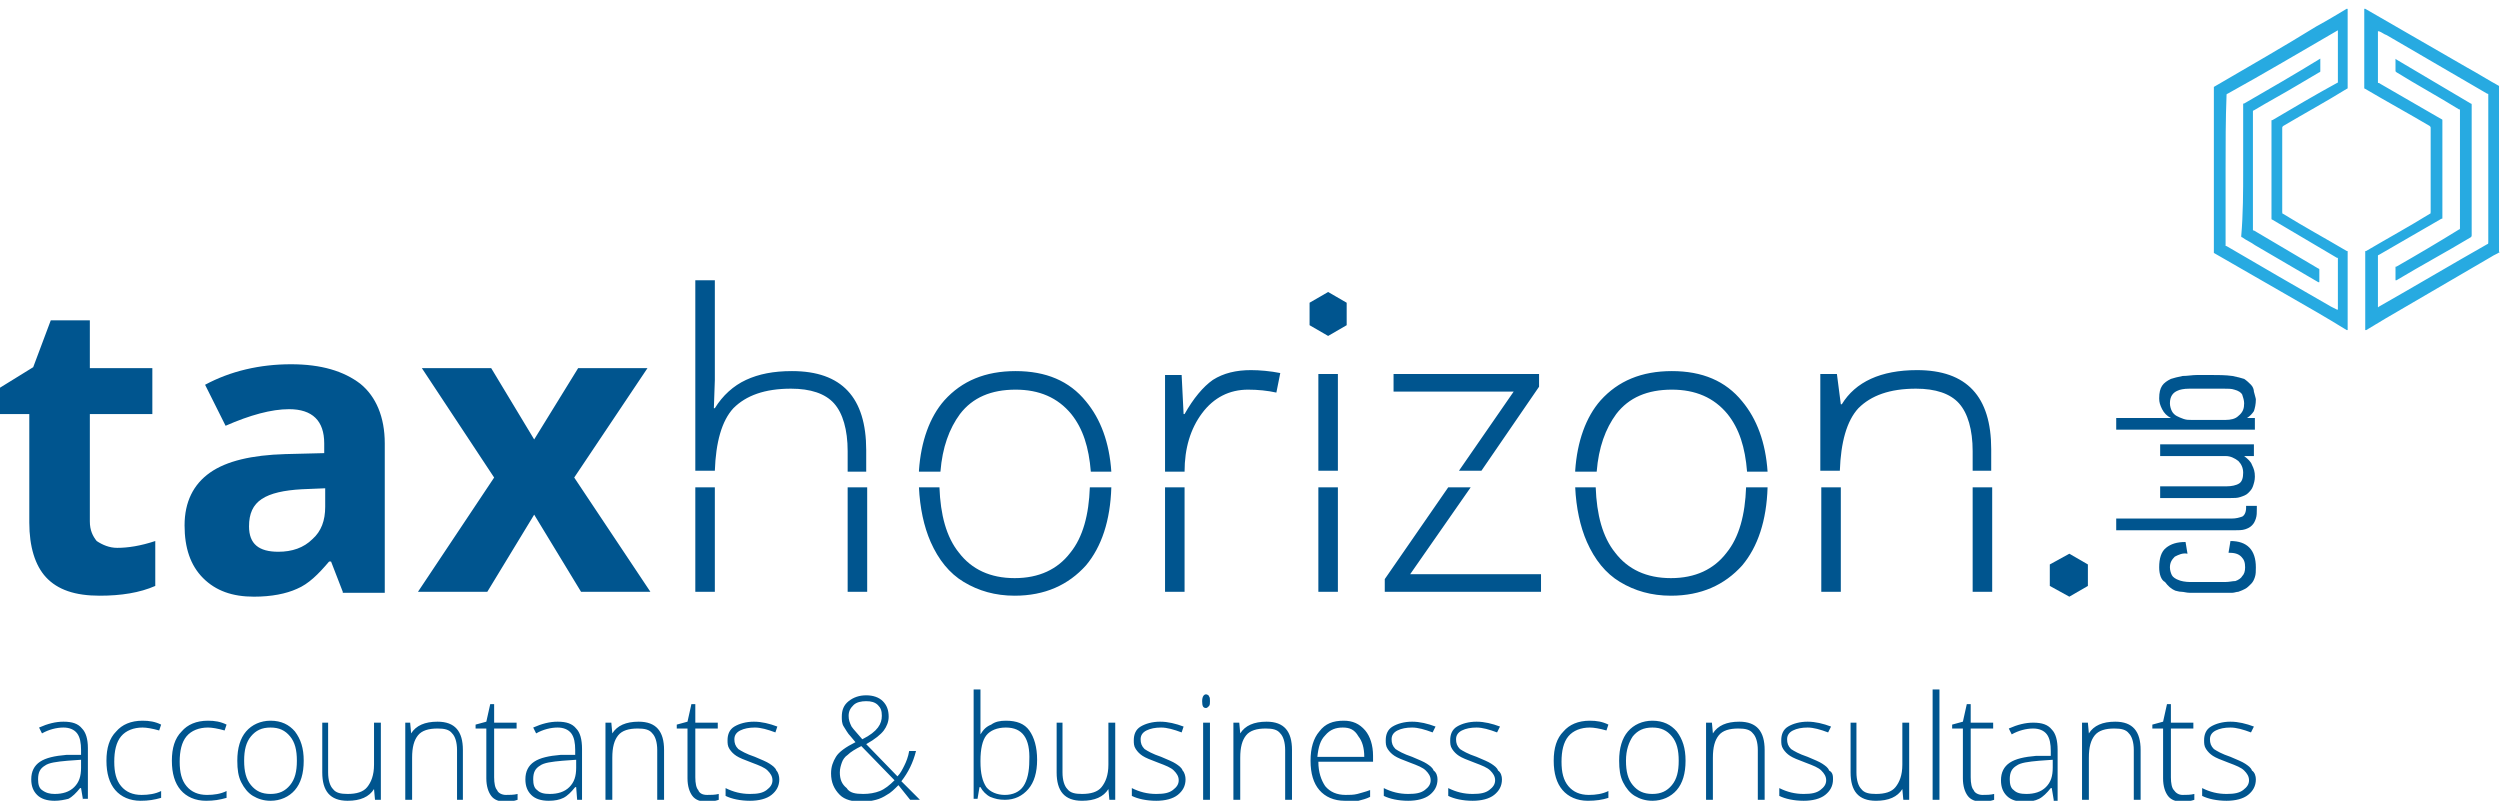
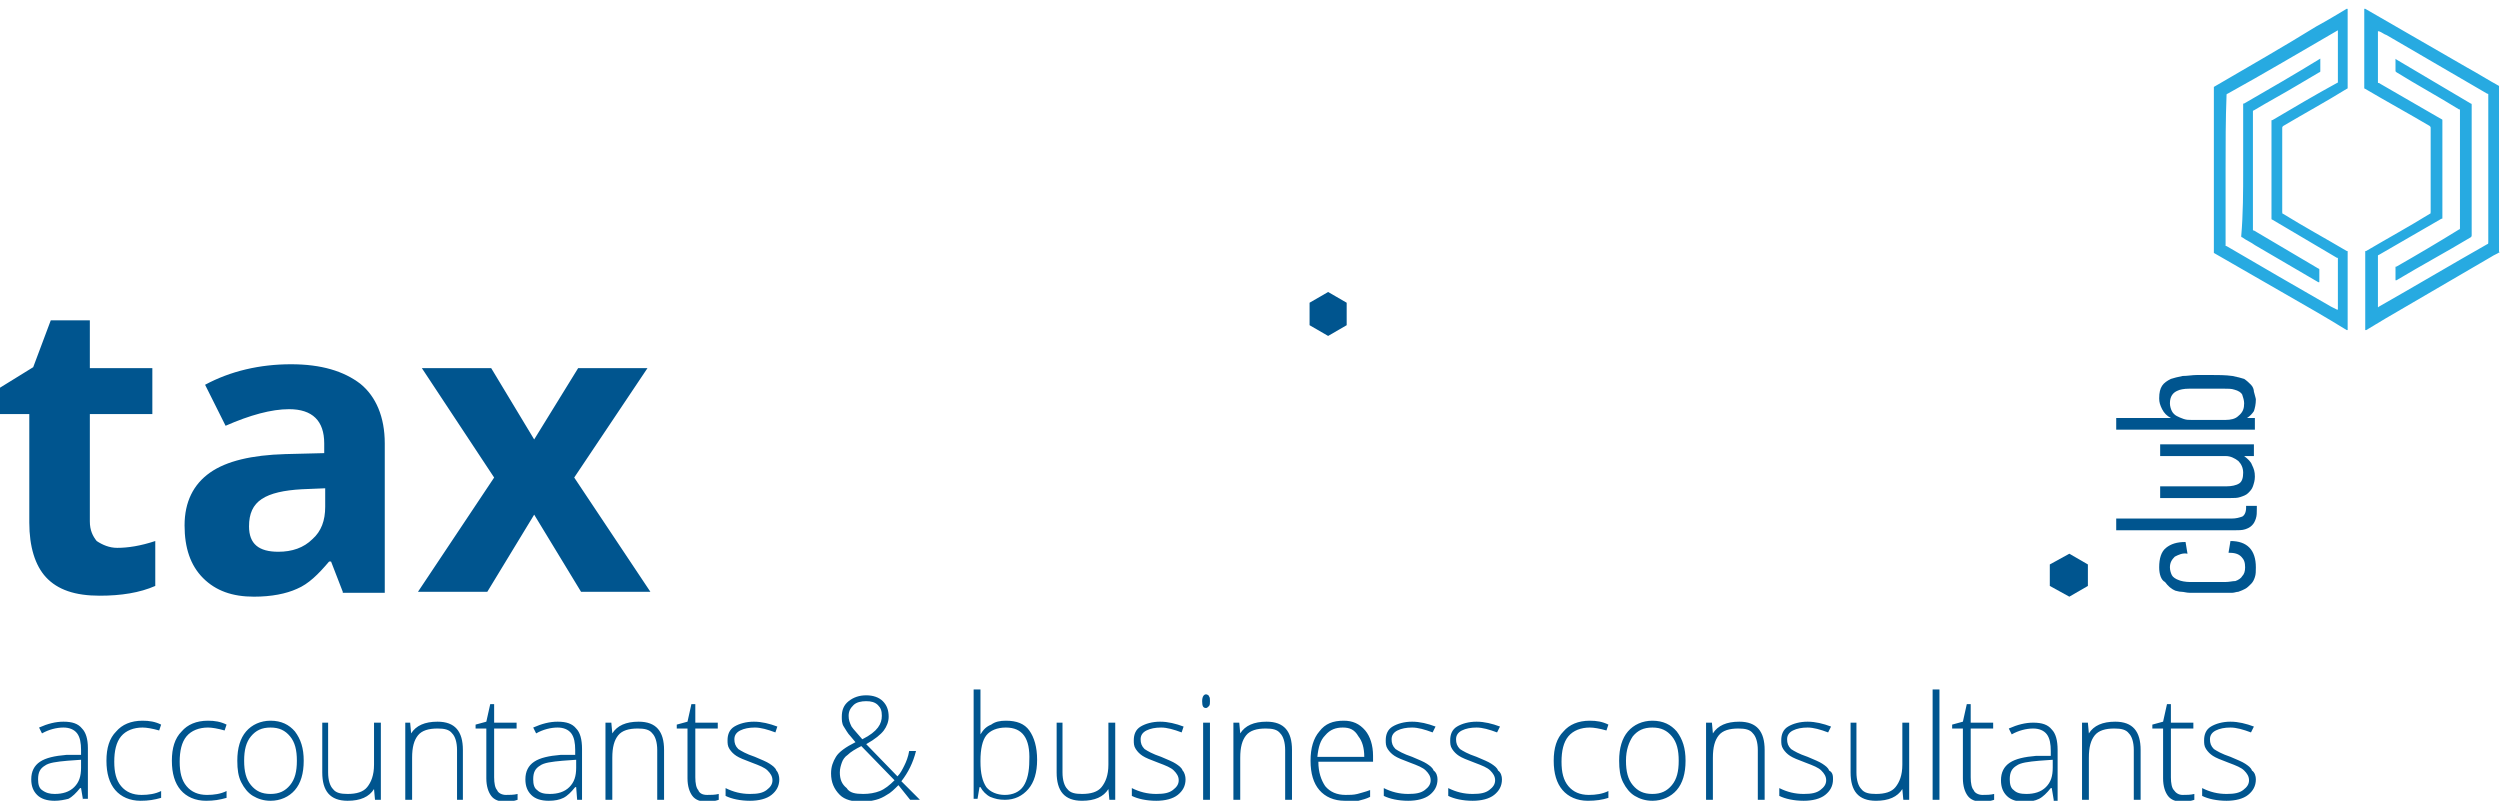
<svg xmlns="http://www.w3.org/2000/svg" version="1.1" id="Layer_1" x="0px" y="0px" width="256px" height="82px" viewBox="0 0 256 82" style="enable-background:new 0 0 256 82;" xml:space="preserve">
  <style type="text/css">
	.st0{fill-rule:evenodd;clip-rule:evenodd;fill:#00558F;}
	.st1{fill-rule:evenodd;clip-rule:evenodd;fill:#27AAE1;}
</style>
  <g>
    <polygon class="st0" points="134.1,31 136,29.9 136,29.9 137.9,31 137.9,33.3 136,34.4 134.1,33.3  " />
    <path class="st1" d="M254.8,17.4c0-2.6,0-5.1,0-7.7c0-0.1,0-0.1-0.1-0.1c-3.4-2-6.9-4-10.3-6c-0.3-0.1-0.5-0.3-0.8-0.4   c0,0-0.1,0-0.1,0v0c0,1.7,0,3.5,0,5.2c0,0.1,0,0.1,0.1,0.1c2.1,1.2,4.3,2.5,6.4,3.7c0.1,0,0.1,0.1,0.1,0.1c0,3.3,0,6.7,0,10   c0,0.1,0,0.1-0.1,0.1c-2.1,1.2-4.3,2.5-6.4,3.7c-0.1,0-0.1,0.1-0.1,0.1c0,1.7,0,3.5,0,5.2c0,0.1,0,0.1,0.1,0   c3.7-2.1,7.4-4.3,11.1-6.4c0.1,0,0.1-0.1,0.1-0.2C254.8,22.5,254.8,19.9,254.8,17.4L254.8,17.4z M229.7,17.4c0-2.2,0-4.5,0-6.7   c0-0.1,0-0.1,0.1-0.1c2.6-1.5,5.2-3,7.8-4.6c0,0,0,0,0,0c0,0,0,0,0,0c0,0.4,0,0.9,0,1.3c0,0,0,0.1-0.1,0.1   c-0.7,0.4-1.5,0.9-2.2,1.3c-1.5,0.9-3,1.7-4.5,2.6c-0.1,0-0.1,0.1-0.1,0.1v12.1c0,0.1,0,0.1,0.1,0.1c2.2,1.3,4.4,2.6,6.6,3.9   c0.1,0,0.1,0.1,0.1,0.1c0,0.4,0,0.8,0,1.2c0,0,0,0.1,0,0.1c0,0-0.1,0-0.1,0c-2.2-1.3-4.3-2.5-6.5-3.8c-0.4-0.3-0.9-0.5-1.3-0.8   c-0.1,0-0.1-0.1-0.1-0.1C229.7,21.9,229.7,19.6,229.7,17.4L229.7,17.4z M253.1,17.4c0,2.2,0,4.5,0,6.7c0,0.1,0,0.1-0.1,0.2   c-2.5,1.5-5.1,2.9-7.6,4.4c0,0,0,0-0.1,0c0,0,0-0.1,0-0.1c0-0.4,0-0.8,0-1.2c0-0.1,0-0.1,0.1-0.1c2.1-1.2,4.3-2.5,6.4-3.8   c0.1,0,0.1-0.1,0.1-0.1c0-4,0-8.1,0-12.1c0-0.1,0-0.1-0.1-0.1c-2.1-1.3-4.3-2.5-6.4-3.8c0,0-0.1-0.1-0.1-0.1c0-0.4,0-0.8,0-1.2   c0-0.1,0-0.1,0.1,0c2.5,1.5,5.1,3,7.6,4.5c0.1,0,0.1,0.1,0.1,0.1C253.1,12.9,253.1,15.1,253.1,17.4L253.1,17.4z M227.9,17.4   c0,2.6,0,5.1,0,7.7c0,0.1,0,0.1,0.1,0.1c3.6,2.1,7.2,4.2,10.7,6.2c0.2,0.1,0.4,0.2,0.6,0.3c0,0,0.1,0,0.1,0c0,0,0,0,0,0   c0-1.7,0-3.5,0-5.2c0-0.1,0-0.1-0.1-0.1c-2.2-1.3-4.4-2.6-6.6-3.9c-0.1,0-0.1-0.1-0.1-0.1v-10c0-0.1,0-0.1,0.1-0.1   c2.2-1.3,4.4-2.6,6.6-3.8c0.1,0,0.1-0.1,0.1-0.1c0-1.7,0-3.5,0-5.2c0,0,0,0,0-0.1c0-0.1,0-0.1,0,0c0,0,0,0,0,0   c-3.8,2.2-7.5,4.4-11.3,6.5c-0.1,0-0.1,0.1-0.1,0.1C227.9,12.2,227.9,14.8,227.9,17.4L227.9,17.4z M226.7,8.9v17c0,0,0,0,0,0   c2.4,1.4,4.9,2.8,7.3,4.2c2.1,1.2,4.2,2.4,6.3,3.7c0.1,0,0.1,0,0.1,0c0-2.7,0-5.3,0-8c0-0.1,0-0.1-0.1-0.1   c-2.2-1.3-4.4-2.5-6.5-3.8c-0.1,0-0.1-0.1-0.1-0.2c0-2.9,0-5.7,0-8.6c0-0.1,0-0.1,0.1-0.2c2.2-1.3,4.4-2.5,6.5-3.8   c0.1,0,0.1-0.1,0.1-0.1c0-2.7,0-5.3,0-8c0-0.1,0-0.1-0.1-0.1c-1,0.6-2,1.2-3.1,1.8C233.8,4.8,230.3,6.8,226.7,8.9   C226.8,8.9,226.8,8.9,226.7,8.9L226.7,8.9z M256,25.8c-0.3,0.2-0.6,0.3-0.9,0.5c-3.6,2.1-7.2,4.2-10.8,6.3c-0.7,0.4-1.3,0.8-2,1.2   c-0.1,0-0.1,0-0.1,0v-8c0-0.1,0-0.1,0.1-0.1c2.2-1.3,4.4-2.5,6.5-3.8c0.1,0,0.1-0.1,0.1-0.2c0-2.9,0-5.7,0-8.6c0-0.1,0-0.1-0.1-0.2   c-2.2-1.3-4.4-2.5-6.6-3.8c-0.1,0-0.1-0.1-0.1-0.1V1c0,0,0-0.1,0-0.1c0,0,0.1,0,0.1,0c3.5,2,6.9,4,10.4,6c1.1,0.6,2.2,1.3,3.3,1.9   V25.8z" />
-     <path class="st0" d="M86.8,60.6V49.9h2v10.7H86.8L86.8,60.6z M86.8,48.2v-2c0-2.2-0.5-3.9-1.4-4.9c-0.9-1-2.4-1.5-4.4-1.5   c-2.7,0-4.6,0.7-5.9,2c-1.2,1.3-1.8,3.5-1.9,6.4h-2V28.7h2v10.2l-0.1,2.9h0.1c0.8-1.3,1.9-2.3,3.2-2.9c1.3-0.6,2.8-0.9,4.7-0.9   c5.1,0,7.6,2.7,7.6,8.1v2.2H86.8L86.8,48.2z M73.2,49.9v10.7h-2V49.9H73.2L73.2,49.9z M113.8,49.9c-0.1,3.4-1,6.1-2.6,8   c-1.8,2-4.2,3.1-7.3,3.1c-2,0-3.7-0.5-5.2-1.4c-1.5-0.9-2.6-2.3-3.4-4.1c-0.7-1.6-1.1-3.5-1.2-5.6h2.1c0.1,2.8,0.7,5.1,2,6.7   c1.3,1.7,3.2,2.6,5.7,2.6c2.5,0,4.4-0.9,5.7-2.6c1.3-1.6,1.9-3.9,2-6.7H113.8L113.8,49.9z M94.1,48.2c0.2-3,1.1-5.5,2.6-7.2   c1.8-2,4.2-3,7.3-3c3.1,0,5.5,1,7.2,3.1c1.5,1.8,2.4,4.2,2.6,7.2h-2.1c-0.2-2.5-0.8-4.4-2-5.9c-1.4-1.7-3.3-2.5-5.7-2.5   c-2.5,0-4.4,0.8-5.7,2.5c-1.1,1.5-1.8,3.4-2,5.9H94.1L94.1,48.2z M128.1,37.9c0.9,0,2,0.1,3,0.3l-0.4,2c-0.9-0.2-1.9-0.3-2.9-0.3   c-1.9,0-3.5,0.8-4.7,2.4c-1.2,1.6-1.8,3.6-1.8,6h-2v-9.9h1.7l0.2,4h0.1c0.9-1.6,1.9-2.8,2.9-3.5C125.3,38.2,126.6,37.9,128.1,37.9   L128.1,37.9z M121.3,49.9v10.7h-2V49.9H121.3L121.3,49.9z M137,60.6h-2V49.9h2V60.6L137,60.6z M135,48.2v-9.9h2v9.9H135L135,48.2z    M157.7,60.6h-15.9v-1.3l6.5-9.4h2.3l-6.2,8.9h13.4V60.6L157.7,60.6z M149.4,48.2l5.6-8.1h-12.3v-1.8h14.9v1.3l-5.9,8.6H149.4   L149.4,48.2z M181,49.9c-0.1,3.4-1,6.1-2.6,8c-1.8,2-4.2,3.1-7.3,3.1c-2,0-3.7-0.5-5.2-1.4c-1.5-0.9-2.6-2.3-3.4-4.1   c-0.7-1.6-1.1-3.5-1.2-5.6h2.1c0.1,2.8,0.7,5.1,2,6.7c1.3,1.7,3.2,2.6,5.7,2.6c2.5,0,4.4-0.9,5.7-2.6c1.3-1.6,1.9-3.9,2-6.7H181   L181,49.9z M161.3,48.2c0.2-3,1.1-5.5,2.6-7.2c1.8-2,4.2-3,7.3-3c3.1,0,5.5,1,7.2,3.1c1.5,1.8,2.4,4.2,2.6,7.2h-2.1   c-0.2-2.5-0.8-4.4-2-5.9c-1.4-1.7-3.3-2.5-5.7-2.5c-2.5,0-4.4,0.8-5.7,2.5c-1.1,1.5-1.8,3.4-2,5.9H161.3L161.3,48.2z M202,60.6   V49.9h2v10.7H202L202,60.6z M202,48.2v-2c0-2.2-0.5-3.9-1.4-4.9c-0.9-1-2.4-1.5-4.4-1.5c-2.7,0-4.6,0.7-5.9,2   c-1.2,1.3-1.8,3.5-1.9,6.4h-2v-9.9h1.7l0.4,3.1h0.1c1.4-2.3,4-3.5,7.7-3.5c5.1,0,7.6,2.7,7.6,8.1v2.2H202L202,48.2z M188.5,49.9   v10.7h-2V49.9H188.5z" />
    <path class="st0" d="M12,56.1c1.1,0,2.4-0.2,3.9-0.7V60c-1.6,0.7-3.5,1-5.7,1c-2.5,0-4.3-0.6-5.5-1.9C3.6,57.9,3,56,3,53.5V42.4H0   v-2.7l3.4-2.1l1.8-4.8h4v4.9h6.4v4.7H9.2v11c0,0.9,0.3,1.5,0.7,2C10.5,55.8,11.2,56.1,12,56.1L12,56.1z M35.1,60.6l-1.2-3.1h-0.2   c-1.1,1.3-2.1,2.3-3.3,2.8c-1.1,0.5-2.6,0.8-4.4,0.8c-2.2,0-3.9-0.6-5.2-1.9c-1.3-1.3-1.9-3.1-1.9-5.4c0-2.4,0.9-4.2,2.6-5.4   c1.7-1.2,4.3-1.8,7.7-1.9l4-0.1v-1c0-2.3-1.2-3.5-3.6-3.5c-1.8,0-4,0.6-6.5,1.7l-2.1-4.2c2.6-1.4,5.6-2.1,8.8-2.1   c3.1,0,5.4,0.7,7.1,2c1.6,1.3,2.5,3.4,2.5,6.1v15.3H35.1L35.1,60.6z M33.3,50l-2.4,0.1c-1.8,0.1-3.2,0.4-4.1,1   c-0.9,0.6-1.3,1.5-1.3,2.8c0,1.8,1,2.6,3,2.6c1.4,0,2.6-0.4,3.5-1.3c0.9-0.8,1.3-1.9,1.3-3.3V50L33.3,50z M50.6,48.9l-7.4-11.2h7.1   l4.4,7.3l4.5-7.3h7.1l-7.5,11.2l7.8,11.7h-7.1l-4.8-7.9l-4.8,7.9h-7.1L50.6,48.9z" />
    <path class="st0" d="M221.1,58.1c0-0.9,0.2-1.6,0.7-2c0.5-0.4,1.1-0.6,2-0.6l0.2,1.2h0c-0.5-0.1-0.9,0.1-1.3,0.3   c-0.3,0.3-0.5,0.6-0.5,1.1c0,0.3,0.1,0.6,0.2,0.8c0.1,0.2,0.4,0.4,0.7,0.5c0.2,0.1,0.7,0.2,1.2,0.2c0.6,0,1.2,0,2,0   c0.5,0,1,0,1.5,0c0.5,0,0.8-0.1,1.1-0.1c0.3-0.1,0.6-0.3,0.7-0.5c0.2-0.2,0.3-0.5,0.3-0.9c0-0.5-0.1-0.8-0.4-1.1   c-0.3-0.3-0.7-0.4-1.3-0.4l0.2-1.2c1.7,0,2.6,0.9,2.6,2.7c0,0.4,0,0.7-0.1,1c-0.1,0.3-0.2,0.5-0.4,0.7c-0.2,0.2-0.4,0.4-0.6,0.5   c-0.2,0.1-0.4,0.2-0.7,0.3c-0.2,0-0.4,0.1-0.6,0.1c-0.2,0-0.5,0-0.8,0c-0.3,0-0.6,0-0.8,0c-0.3,0-0.6,0-0.8,0c-0.3,0-0.7,0-1,0   c-0.4,0-0.7,0-1,0c-0.3,0-0.6-0.1-0.8-0.1c-0.3,0-0.5-0.1-0.6-0.1c-0.5-0.2-0.8-0.5-1.1-0.9C221.3,59.4,221.1,58.8,221.1,58.1   L221.1,58.1z M216.7,54.3v-1.2h11.8c0.5,0,0.8-0.1,1.1-0.2c0.2-0.1,0.4-0.4,0.4-0.9v-0.2h1.1v0.3c0,0.4,0,0.7-0.1,1   c-0.1,0.3-0.2,0.5-0.4,0.7c-0.2,0.2-0.4,0.3-0.7,0.4c-0.3,0.1-0.7,0.1-1.1,0.1H216.7L216.7,54.3z M229.8,46.7L229.8,46.7   c0.4,0.3,0.7,0.6,0.8,0.9c0.2,0.4,0.3,0.7,0.3,1.2c0,0.4-0.1,0.7-0.2,1c-0.1,0.3-0.3,0.5-0.5,0.7c-0.2,0.2-0.5,0.3-0.8,0.4   c-0.3,0.1-0.6,0.1-1,0.1h-7.2v-1.2h6.8c0.5,0,1-0.1,1.3-0.3c0.3-0.2,0.4-0.6,0.4-1.1c0-0.5-0.2-0.9-0.5-1.2   c-0.4-0.3-0.8-0.5-1.3-0.5h-6.7v-1.2h9.6v1.2H229.8L229.8,46.7z M229.8,41.3c0-0.3-0.1-0.6-0.2-0.9c-0.1-0.2-0.4-0.4-0.8-0.5   c-0.3-0.1-0.6-0.1-1.1-0.1c-0.4,0-1,0-1.6,0c-0.7,0-1.3,0-1.9,0c-0.6,0-1,0.1-1.2,0.2c-0.5,0.2-0.8,0.6-0.8,1.3   c0,0.3,0.1,0.6,0.2,0.8c0.1,0.2,0.3,0.4,0.5,0.5c0.2,0.1,0.4,0.2,0.7,0.3c0.3,0.1,0.5,0.1,0.8,0.1h3.5c0.5,0,1-0.1,1.3-0.4   C229.7,42.2,229.8,41.8,229.8,41.3L229.8,41.3z M231,40.9c0,0.5-0.1,0.9-0.2,1.2c-0.2,0.3-0.4,0.5-0.7,0.7v0h0.8v1.2h-14.2v-1.2   h5.6v0c-0.4-0.2-0.7-0.5-0.9-0.9c-0.2-0.4-0.3-0.7-0.3-1.1c0-0.6,0.1-1,0.3-1.3c0.2-0.3,0.5-0.5,0.9-0.7c0.3-0.1,0.7-0.2,1.2-0.3   c0.5,0,1-0.1,1.5-0.1h1.4c0.7,0,1.5,0,2.2,0.1c0.5,0.1,0.9,0.2,1.2,0.3c0.3,0.2,0.5,0.4,0.7,0.6c0.2,0.2,0.3,0.5,0.3,0.7   C230.9,40.5,231,40.8,231,40.9z" />
    <path class="st0" d="M8.5,81.9l-0.2-1.2H8.2c-0.4,0.5-0.8,0.9-1.2,1.1C6.6,81.9,6.1,82,5.6,82c-0.8,0-1.4-0.2-1.8-0.6   c-0.4-0.4-0.6-0.9-0.6-1.6c0-0.8,0.3-1.4,0.9-1.8c0.6-0.4,1.5-0.6,2.7-0.7l1.5,0v-0.5c0-0.7-0.1-1.3-0.4-1.7   c-0.3-0.4-0.8-0.6-1.4-0.6c-0.7,0-1.5,0.2-2.2,0.6l-0.3-0.6c0.9-0.4,1.7-0.6,2.5-0.6c0.9,0,1.5,0.2,1.9,0.7C8.8,75,9,75.7,9,76.6   v5.2H8.5L8.5,81.9z M5.6,81.3c0.8,0,1.5-0.2,2-0.7c0.5-0.5,0.7-1.1,0.7-2v-0.8l-1.4,0.1c-1.1,0.1-1.9,0.2-2.3,0.5   c-0.5,0.3-0.7,0.7-0.7,1.4c0,0.5,0.1,0.9,0.4,1.1C4.7,81.2,5.1,81.3,5.6,81.3L5.6,81.3z M14.4,82c-1.1,0-2-0.4-2.6-1.1   c-0.6-0.7-0.9-1.7-0.9-3c0-1.3,0.3-2.3,1-3c0.6-0.7,1.5-1.1,2.7-1.1c0.7,0,1.3,0.1,1.9,0.4l-0.2,0.6c-0.7-0.2-1.3-0.3-1.7-0.3   c-0.9,0-1.7,0.3-2.2,0.9c-0.5,0.6-0.7,1.5-0.7,2.6c0,1.1,0.2,1.9,0.7,2.5c0.5,0.6,1.2,0.9,2.1,0.9c0.7,0,1.4-0.1,2-0.4v0.7   C15.8,81.9,15.2,82,14.4,82L14.4,82z M21.1,82c-1.1,0-2-0.4-2.6-1.1c-0.6-0.7-0.9-1.7-0.9-3c0-1.3,0.3-2.3,1-3   c0.6-0.7,1.5-1.1,2.7-1.1c0.7,0,1.3,0.1,1.9,0.4l-0.2,0.6c-0.7-0.2-1.3-0.3-1.7-0.3c-0.9,0-1.7,0.3-2.2,0.9   c-0.5,0.6-0.7,1.5-0.7,2.6c0,1.1,0.2,1.9,0.7,2.5c0.5,0.6,1.2,0.9,2.1,0.9c0.7,0,1.4-0.1,2-0.4v0.7C22.5,81.9,21.9,82,21.1,82   L21.1,82z M31.1,77.9c0,1.3-0.3,2.3-0.9,3c-0.6,0.7-1.5,1.1-2.5,1.1c-0.7,0-1.3-0.2-1.8-0.5c-0.5-0.3-0.9-0.8-1.2-1.4   c-0.3-0.6-0.4-1.3-0.4-2.2c0-1.3,0.3-2.3,0.9-3c0.6-0.7,1.5-1.1,2.5-1.1c1.1,0,1.9,0.4,2.5,1.1C30.8,75.7,31.1,76.6,31.1,77.9   L31.1,77.9z M25,77.9c0,1.1,0.2,1.9,0.7,2.5c0.5,0.6,1.1,0.9,2,0.9c0.9,0,1.5-0.3,2-0.9c0.5-0.6,0.7-1.4,0.7-2.5   c0-1.1-0.2-1.9-0.7-2.5c-0.5-0.6-1.1-0.9-2-0.9c-0.9,0-1.5,0.3-2,0.9C25.2,76,25,76.8,25,77.9L25,77.9z M33.6,74v5.1   c0,0.8,0.2,1.4,0.5,1.7c0.3,0.4,0.8,0.5,1.5,0.5c0.9,0,1.6-0.2,2-0.7c0.4-0.5,0.7-1.2,0.7-2.3V74H39v7.9h-0.6l-0.1-1.1h0   c-0.5,0.8-1.4,1.2-2.7,1.2c-1.8,0-2.6-1-2.6-2.9V74H33.6L33.6,74z M46.8,81.9v-5.1c0-0.8-0.2-1.4-0.5-1.7c-0.3-0.4-0.8-0.5-1.5-0.5   c-0.9,0-1.6,0.2-2,0.7c-0.4,0.5-0.6,1.2-0.6,2.3v4.3h-0.7V74H42l0.1,1.1h0c0.5-0.8,1.4-1.2,2.7-1.2c1.8,0,2.6,1,2.6,2.9v5.1H46.8   L46.8,81.9z M51.8,81.4c0.4,0,0.8,0,1.2-0.1v0.6c-0.3,0.1-0.7,0.2-1.2,0.2c-0.7,0-1.2-0.2-1.5-0.6c-0.3-0.4-0.5-1-0.5-1.8v-5.1   h-1.1v-0.4l1.1-0.3l0.4-1.8h0.4V74h2.3v0.6h-2.3v5c0,0.6,0.1,1.1,0.3,1.3C51,81.2,51.4,81.4,51.8,81.4L51.8,81.4z M59.1,81.9   L59,80.6h-0.1c-0.4,0.5-0.8,0.9-1.2,1.1c-0.4,0.2-0.9,0.3-1.5,0.3c-0.8,0-1.4-0.2-1.8-0.6c-0.4-0.4-0.6-0.9-0.6-1.6   c0-0.8,0.3-1.4,0.9-1.8c0.6-0.4,1.5-0.6,2.7-0.7l1.5,0v-0.5c0-0.7-0.1-1.3-0.4-1.7c-0.3-0.4-0.8-0.6-1.4-0.6   c-0.7,0-1.5,0.2-2.2,0.6l-0.3-0.6c0.9-0.4,1.7-0.6,2.5-0.6c0.9,0,1.5,0.2,1.9,0.7c0.4,0.4,0.6,1.1,0.6,2.1v5.2H59.1L59.1,81.9z    M56.3,81.3c0.8,0,1.5-0.2,2-0.7c0.5-0.5,0.7-1.1,0.7-2v-0.8l-1.4,0.1c-1.1,0.1-1.9,0.2-2.3,0.5c-0.5,0.3-0.7,0.7-0.7,1.4   c0,0.5,0.1,0.9,0.4,1.1C55.3,81.2,55.7,81.3,56.3,81.3L56.3,81.3z M67.3,81.9v-5.1c0-0.8-0.2-1.4-0.5-1.7c-0.3-0.4-0.8-0.5-1.5-0.5   c-0.9,0-1.6,0.2-2,0.7c-0.4,0.5-0.6,1.2-0.6,2.3v4.3h-0.7V74h0.6l0.1,1.1h0c0.5-0.8,1.4-1.2,2.7-1.2c1.8,0,2.6,1,2.6,2.9v5.1H67.3   L67.3,81.9z M72.4,81.4c0.4,0,0.8,0,1.2-0.1v0.6c-0.3,0.1-0.7,0.2-1.2,0.2c-0.7,0-1.2-0.2-1.5-0.6c-0.3-0.4-0.5-1-0.5-1.8v-5.1   h-1.1v-0.4l1.1-0.3l0.4-1.8h0.4V74h2.3v0.6h-2.3v5c0,0.6,0.1,1.1,0.3,1.3C71.6,81.2,71.9,81.4,72.4,81.4L72.4,81.4z M79.8,79.8   c0,0.7-0.3,1.2-0.8,1.6c-0.5,0.4-1.3,0.6-2.2,0.6c-1,0-1.9-0.2-2.5-0.5v-0.8c0.8,0.4,1.6,0.6,2.5,0.6c0.8,0,1.3-0.1,1.7-0.4   c0.4-0.3,0.6-0.6,0.6-1c0-0.4-0.2-0.7-0.5-1c-0.3-0.3-0.8-0.5-1.6-0.8c-0.8-0.3-1.3-0.5-1.6-0.7c-0.3-0.2-0.5-0.4-0.7-0.7   c-0.2-0.3-0.2-0.6-0.2-0.9c0-0.6,0.2-1.1,0.7-1.4c0.5-0.3,1.2-0.5,2-0.5c0.8,0,1.6,0.2,2.4,0.5L79.4,75c-0.8-0.3-1.5-0.5-2.1-0.5   c-0.6,0-1.1,0.1-1.5,0.3c-0.4,0.2-0.6,0.5-0.6,0.9c0,0.4,0.1,0.7,0.4,1c0.3,0.2,0.8,0.5,1.7,0.8c0.7,0.3,1.2,0.5,1.5,0.7   c0.3,0.2,0.6,0.4,0.7,0.7C79.7,79.1,79.8,79.5,79.8,79.8L79.8,79.8z M85.1,79.2c0-0.7,0.2-1.2,0.5-1.7c0.3-0.5,1-1,2-1.5l-0.5-0.6   c-0.3-0.3-0.5-0.7-0.7-1c-0.2-0.3-0.2-0.7-0.2-1c0-0.7,0.2-1.2,0.7-1.6c0.5-0.4,1.1-0.6,1.8-0.6c0.7,0,1.3,0.2,1.7,0.6   c0.4,0.4,0.6,0.9,0.6,1.6c0,0.5-0.2,1-0.5,1.4c-0.3,0.4-0.9,0.9-1.8,1.4l3.2,3.3c0.3-0.3,0.5-0.7,0.7-1.1c0.2-0.4,0.4-0.9,0.5-1.5   h0.7c-0.3,1.2-0.8,2.2-1.5,3.1l1.9,1.9h-1L92,80.4c-0.4,0.4-0.8,0.8-1.2,1c-0.3,0.2-0.7,0.4-1.1,0.5c-0.4,0.1-0.9,0.2-1.4,0.2   c-1,0-1.8-0.2-2.3-0.7C85.4,80.8,85.1,80.1,85.1,79.2L85.1,79.2z M88.4,81.3c0.6,0,1.2-0.1,1.7-0.3c0.5-0.2,1-0.6,1.5-1.1l-3.4-3.5   c-0.6,0.3-1.1,0.6-1.4,0.9c-0.3,0.2-0.5,0.5-0.6,0.8c-0.1,0.3-0.2,0.6-0.2,1c0,0.7,0.2,1.2,0.7,1.6C87,81.2,87.6,81.3,88.4,81.3   L88.4,81.3z M86.9,73.3c0,0.4,0.1,0.7,0.3,1.1c0.2,0.3,0.6,0.7,1.1,1.3c0.8-0.4,1.3-0.8,1.6-1.2c0.3-0.4,0.4-0.8,0.4-1.2   c0-0.5-0.1-0.8-0.4-1.1c-0.3-0.3-0.7-0.4-1.2-0.4c-0.5,0-1,0.1-1.3,0.4C87.1,72.5,86.9,72.8,86.9,73.3L86.9,73.3z M103,73.8   c1.1,0,1.9,0.3,2.4,1c0.5,0.7,0.8,1.7,0.8,3c0,1.3-0.3,2.3-0.9,3c-0.6,0.7-1.4,1.1-2.4,1.1c-0.6,0-1-0.1-1.5-0.3   c-0.4-0.2-0.8-0.6-1-1h-0.1l-0.2,1.2h-0.4V70.6h0.7v2.8c0,0.4,0,0.8,0,1.2l0,0.6h0c0.3-0.5,0.6-0.8,1.1-1   C101.9,73.9,102.4,73.8,103,73.8L103,73.8z M103,74.5c-0.9,0-1.6,0.3-2,0.8c-0.4,0.5-0.6,1.4-0.6,2.6V78c0,1.2,0.2,2,0.6,2.6   c0.4,0.5,1.1,0.8,1.9,0.8c0.8,0,1.5-0.3,1.9-0.9c0.4-0.6,0.6-1.5,0.6-2.6C105.5,75.6,104.7,74.5,103,74.5L103,74.5z M108.8,74v5.1   c0,0.8,0.2,1.4,0.5,1.7c0.3,0.4,0.8,0.5,1.5,0.5c0.9,0,1.6-0.2,2-0.7c0.4-0.5,0.7-1.2,0.7-2.3V74h0.7v7.9h-0.6l-0.1-1.1h0   c-0.5,0.8-1.4,1.2-2.7,1.2c-1.8,0-2.6-1-2.6-2.9V74H108.8L108.8,74z M121.4,79.8c0,0.7-0.3,1.2-0.8,1.6c-0.5,0.4-1.3,0.6-2.2,0.6   c-1,0-1.9-0.2-2.5-0.5v-0.8c0.8,0.4,1.6,0.6,2.5,0.6c0.8,0,1.3-0.1,1.7-0.4c0.4-0.3,0.6-0.6,0.6-1c0-0.4-0.2-0.7-0.5-1   c-0.3-0.3-0.8-0.5-1.6-0.8c-0.8-0.3-1.3-0.5-1.6-0.7c-0.3-0.2-0.5-0.4-0.7-0.7c-0.2-0.3-0.2-0.6-0.2-0.9c0-0.6,0.2-1.1,0.7-1.4   c0.5-0.3,1.2-0.5,2-0.5c0.8,0,1.6,0.2,2.4,0.5L121,75c-0.8-0.3-1.5-0.5-2.1-0.5c-0.6,0-1.1,0.1-1.5,0.3c-0.4,0.2-0.6,0.5-0.6,0.9   c0,0.4,0.1,0.7,0.4,1c0.3,0.2,0.8,0.5,1.7,0.8c0.7,0.3,1.2,0.5,1.5,0.7c0.3,0.2,0.6,0.4,0.7,0.7C121.3,79.1,121.4,79.5,121.4,79.8   L121.4,79.8z M123.9,81.9h-0.7V74h0.7V81.9L123.9,81.9z M123.1,71.8c0-0.5,0.2-0.7,0.4-0.7c0.1,0,0.3,0.1,0.3,0.2   c0.1,0.1,0.1,0.3,0.1,0.5c0,0.2,0,0.4-0.1,0.5c-0.1,0.1-0.2,0.2-0.3,0.2C123.2,72.5,123.1,72.3,123.1,71.8L123.1,71.8z M131.6,81.9   v-5.1c0-0.8-0.2-1.4-0.5-1.7c-0.3-0.4-0.8-0.5-1.5-0.5c-0.9,0-1.6,0.2-2,0.7c-0.4,0.5-0.6,1.2-0.6,2.3v4.3h-0.7V74h0.6l0.1,1.1h0   c0.5-0.8,1.4-1.2,2.7-1.2c1.8,0,2.6,1,2.6,2.9v5.1H131.6L131.6,81.9z M137.7,82c-1.1,0-2-0.4-2.6-1.1c-0.6-0.7-0.9-1.7-0.9-3   c0-1.3,0.3-2.3,0.9-3c0.6-0.8,1.4-1.1,2.5-1.1c0.9,0,1.6,0.3,2.2,1c0.5,0.6,0.8,1.5,0.8,2.6V78h-5.6c0,1.1,0.3,1.9,0.7,2.5   c0.5,0.6,1.2,0.9,2.1,0.9c0.4,0,0.8,0,1.2-0.1c0.3-0.1,0.8-0.2,1.3-0.4v0.7c-0.4,0.2-0.8,0.3-1.2,0.4C138.6,82,138.2,82,137.7,82   L137.7,82z M137.5,74.5c-0.7,0-1.3,0.2-1.8,0.8c-0.5,0.5-0.7,1.2-0.8,2.2h4.8c0-0.9-0.2-1.6-0.6-2.1   C138.7,74.7,138.2,74.5,137.5,74.5L137.5,74.5z M147.2,79.8c0,0.7-0.3,1.2-0.8,1.6c-0.5,0.4-1.3,0.6-2.2,0.6c-1,0-1.9-0.2-2.5-0.5   v-0.8c0.8,0.4,1.6,0.6,2.5,0.6c0.8,0,1.3-0.1,1.7-0.4c0.4-0.3,0.6-0.6,0.6-1c0-0.4-0.2-0.7-0.5-1c-0.3-0.3-0.8-0.5-1.6-0.8   c-0.8-0.3-1.3-0.5-1.6-0.7c-0.3-0.2-0.5-0.4-0.7-0.7c-0.2-0.3-0.2-0.6-0.2-0.9c0-0.6,0.2-1.1,0.7-1.4c0.5-0.3,1.2-0.5,2-0.5   c0.8,0,1.6,0.2,2.4,0.5l-0.3,0.6c-0.8-0.3-1.5-0.5-2.1-0.5c-0.6,0-1.1,0.1-1.5,0.3c-0.4,0.2-0.6,0.5-0.6,0.9c0,0.4,0.1,0.7,0.4,1   c0.3,0.2,0.8,0.5,1.7,0.8c0.7,0.3,1.2,0.5,1.5,0.7c0.3,0.2,0.6,0.4,0.7,0.7C147.1,79.1,147.2,79.5,147.2,79.8L147.2,79.8z    M153.8,79.8c0,0.7-0.3,1.2-0.8,1.6c-0.5,0.4-1.3,0.6-2.2,0.6c-1,0-1.9-0.2-2.5-0.5v-0.8c0.8,0.4,1.6,0.6,2.5,0.6   c0.8,0,1.3-0.1,1.7-0.4c0.4-0.3,0.6-0.6,0.6-1c0-0.4-0.2-0.7-0.5-1c-0.3-0.3-0.8-0.5-1.6-0.8c-0.8-0.3-1.3-0.5-1.6-0.7   c-0.3-0.2-0.5-0.4-0.7-0.7c-0.2-0.3-0.2-0.6-0.2-0.9c0-0.6,0.2-1.1,0.7-1.4c0.5-0.3,1.2-0.5,2-0.5c0.8,0,1.6,0.2,2.4,0.5l-0.3,0.6   c-0.8-0.3-1.5-0.5-2.1-0.5c-0.6,0-1.1,0.1-1.5,0.3c-0.4,0.2-0.6,0.5-0.6,0.9c0,0.4,0.1,0.7,0.4,1c0.3,0.2,0.8,0.5,1.7,0.8   c0.7,0.3,1.2,0.5,1.5,0.7c0.3,0.2,0.6,0.4,0.7,0.7C153.7,79.1,153.8,79.5,153.8,79.8L153.8,79.8z M162.6,82c-1.1,0-2-0.4-2.6-1.1   c-0.6-0.7-0.9-1.7-0.9-3c0-1.3,0.3-2.3,1-3c0.6-0.7,1.5-1.1,2.7-1.1c0.7,0,1.3,0.1,1.9,0.4l-0.2,0.6c-0.7-0.2-1.3-0.3-1.7-0.3   c-0.9,0-1.7,0.3-2.2,0.9c-0.5,0.6-0.7,1.5-0.7,2.6c0,1.1,0.2,1.9,0.7,2.5c0.5,0.6,1.2,0.9,2.1,0.9c0.7,0,1.4-0.1,2-0.4v0.7   C164.1,81.9,163.4,82,162.6,82L162.6,82z M172.6,77.9c0,1.3-0.3,2.3-0.9,3c-0.6,0.7-1.5,1.1-2.5,1.1c-0.7,0-1.3-0.2-1.8-0.5   c-0.5-0.3-0.9-0.8-1.2-1.4c-0.3-0.6-0.4-1.3-0.4-2.2c0-1.3,0.3-2.3,0.9-3c0.6-0.7,1.5-1.1,2.5-1.1c1.1,0,1.9,0.4,2.5,1.1   C172.3,75.7,172.6,76.6,172.6,77.9L172.6,77.9z M166.5,77.9c0,1.1,0.2,1.9,0.7,2.5c0.5,0.6,1.1,0.9,2,0.9c0.9,0,1.5-0.3,2-0.9   c0.5-0.6,0.7-1.4,0.7-2.5c0-1.1-0.2-1.9-0.7-2.5c-0.5-0.6-1.1-0.9-2-0.9c-0.9,0-1.5,0.3-2,0.9C166.8,76,166.5,76.8,166.5,77.9   L166.5,77.9z M180,81.9v-5.1c0-0.8-0.2-1.4-0.5-1.7c-0.3-0.4-0.8-0.5-1.5-0.5c-0.9,0-1.6,0.2-2,0.7c-0.4,0.5-0.6,1.2-0.6,2.3v4.3   h-0.7V74h0.6l0.1,1.1h0c0.5-0.8,1.4-1.2,2.7-1.2c1.8,0,2.6,1,2.6,2.9v5.1H180L180,81.9z M187.7,79.8c0,0.7-0.3,1.2-0.8,1.6   c-0.5,0.4-1.3,0.6-2.2,0.6c-1,0-1.9-0.2-2.5-0.5v-0.8c0.8,0.4,1.6,0.6,2.5,0.6c0.8,0,1.3-0.1,1.7-0.4c0.4-0.3,0.6-0.6,0.6-1   c0-0.4-0.2-0.7-0.5-1c-0.3-0.3-0.8-0.5-1.6-0.8c-0.8-0.3-1.3-0.5-1.6-0.7c-0.3-0.2-0.5-0.4-0.7-0.7c-0.2-0.3-0.2-0.6-0.2-0.9   c0-0.6,0.2-1.1,0.7-1.4c0.5-0.3,1.2-0.5,2-0.5c0.8,0,1.6,0.2,2.4,0.5l-0.3,0.6c-0.8-0.3-1.5-0.5-2.1-0.5c-0.6,0-1.1,0.1-1.5,0.3   c-0.4,0.2-0.6,0.5-0.6,0.9c0,0.4,0.1,0.7,0.4,1c0.3,0.2,0.8,0.5,1.7,0.8c0.7,0.3,1.2,0.5,1.5,0.7c0.3,0.2,0.6,0.4,0.7,0.7   C187.7,79.1,187.7,79.5,187.7,79.8L187.7,79.8z M190.1,74v5.1c0,0.8,0.2,1.4,0.5,1.7c0.3,0.4,0.8,0.5,1.5,0.5c0.9,0,1.6-0.2,2-0.7   c0.4-0.5,0.7-1.2,0.7-2.3V74h0.7v7.9h-0.6l-0.1-1.1h0c-0.5,0.8-1.4,1.2-2.7,1.2c-1.8,0-2.6-1-2.6-2.9V74H190.1L190.1,74z    M198.6,81.9h-0.7V70.6h0.7V81.9L198.6,81.9z M203,81.4c0.4,0,0.8,0,1.2-0.1v0.6c-0.3,0.1-0.7,0.2-1.2,0.2c-0.7,0-1.2-0.2-1.5-0.6   c-0.3-0.4-0.5-1-0.5-1.8v-5.1h-1.1v-0.4l1.1-0.3l0.4-1.8h0.4V74h2.3v0.6h-2.3v5c0,0.6,0.1,1.1,0.3,1.3   C202.2,81.2,202.6,81.4,203,81.4L203,81.4z M210.3,81.9l-0.2-1.2h-0.1c-0.4,0.5-0.8,0.9-1.2,1.1c-0.4,0.2-0.9,0.3-1.5,0.3   c-0.8,0-1.4-0.2-1.8-0.6c-0.4-0.4-0.6-0.9-0.6-1.6c0-0.8,0.3-1.4,0.9-1.8c0.6-0.4,1.5-0.6,2.7-0.7l1.5,0v-0.5   c0-0.7-0.1-1.3-0.4-1.7c-0.3-0.4-0.8-0.6-1.4-0.6c-0.7,0-1.5,0.2-2.2,0.6l-0.3-0.6c0.9-0.4,1.7-0.6,2.5-0.6c0.9,0,1.5,0.2,1.9,0.7   c0.4,0.4,0.6,1.1,0.6,2.1v5.2H210.3L210.3,81.9z M207.5,81.3c0.8,0,1.5-0.2,2-0.7c0.5-0.5,0.7-1.1,0.7-2v-0.8l-1.4,0.1   c-1.1,0.1-1.9,0.2-2.3,0.5c-0.5,0.3-0.7,0.7-0.7,1.4c0,0.5,0.1,0.9,0.4,1.1C206.5,81.2,206.9,81.3,207.5,81.3L207.5,81.3z    M218.5,81.9v-5.1c0-0.8-0.2-1.4-0.5-1.7c-0.3-0.4-0.8-0.5-1.5-0.5c-0.9,0-1.6,0.2-2,0.7c-0.4,0.5-0.6,1.2-0.6,2.3v4.3h-0.7V74h0.6   l0.1,1.1h0c0.5-0.8,1.4-1.2,2.7-1.2c1.8,0,2.6,1,2.6,2.9v5.1H218.5L218.5,81.9z M223.5,81.4c0.4,0,0.8,0,1.2-0.1v0.6   c-0.3,0.1-0.7,0.2-1.2,0.2c-0.7,0-1.2-0.2-1.5-0.6c-0.3-0.4-0.5-1-0.5-1.8v-5.1h-1.1v-0.4l1.1-0.3l0.4-1.8h0.4V74h2.3v0.6h-2.3v5   c0,0.6,0.1,1.1,0.3,1.3C222.8,81.2,223.1,81.4,223.5,81.4L223.5,81.4z M231,79.8c0,0.7-0.3,1.2-0.8,1.6c-0.5,0.4-1.3,0.6-2.2,0.6   c-1,0-1.9-0.2-2.5-0.5v-0.8c0.8,0.4,1.6,0.6,2.5,0.6c0.8,0,1.3-0.1,1.7-0.4c0.4-0.3,0.6-0.6,0.6-1c0-0.4-0.2-0.7-0.5-1   c-0.3-0.3-0.8-0.5-1.6-0.8c-0.8-0.3-1.3-0.5-1.6-0.7c-0.3-0.2-0.5-0.4-0.7-0.7c-0.2-0.3-0.2-0.6-0.2-0.9c0-0.6,0.2-1.1,0.7-1.4   c0.5-0.3,1.2-0.5,2-0.5c0.8,0,1.6,0.2,2.4,0.5l-0.3,0.6c-0.8-0.3-1.5-0.5-2.1-0.5c-0.6,0-1.1,0.1-1.5,0.3c-0.4,0.2-0.6,0.5-0.6,0.9   c0,0.4,0.1,0.7,0.4,1c0.3,0.2,0.8,0.5,1.7,0.8c0.7,0.3,1.2,0.5,1.5,0.7c0.3,0.2,0.6,0.4,0.7,0.7C230.9,79.1,231,79.5,231,79.8z" />
    <polygon class="st0" points="209.9,57.8 211.9,56.7 211.9,56.7 213.8,57.8 213.8,60 211.9,61.1 209.9,60  " />
  </g>
</svg>